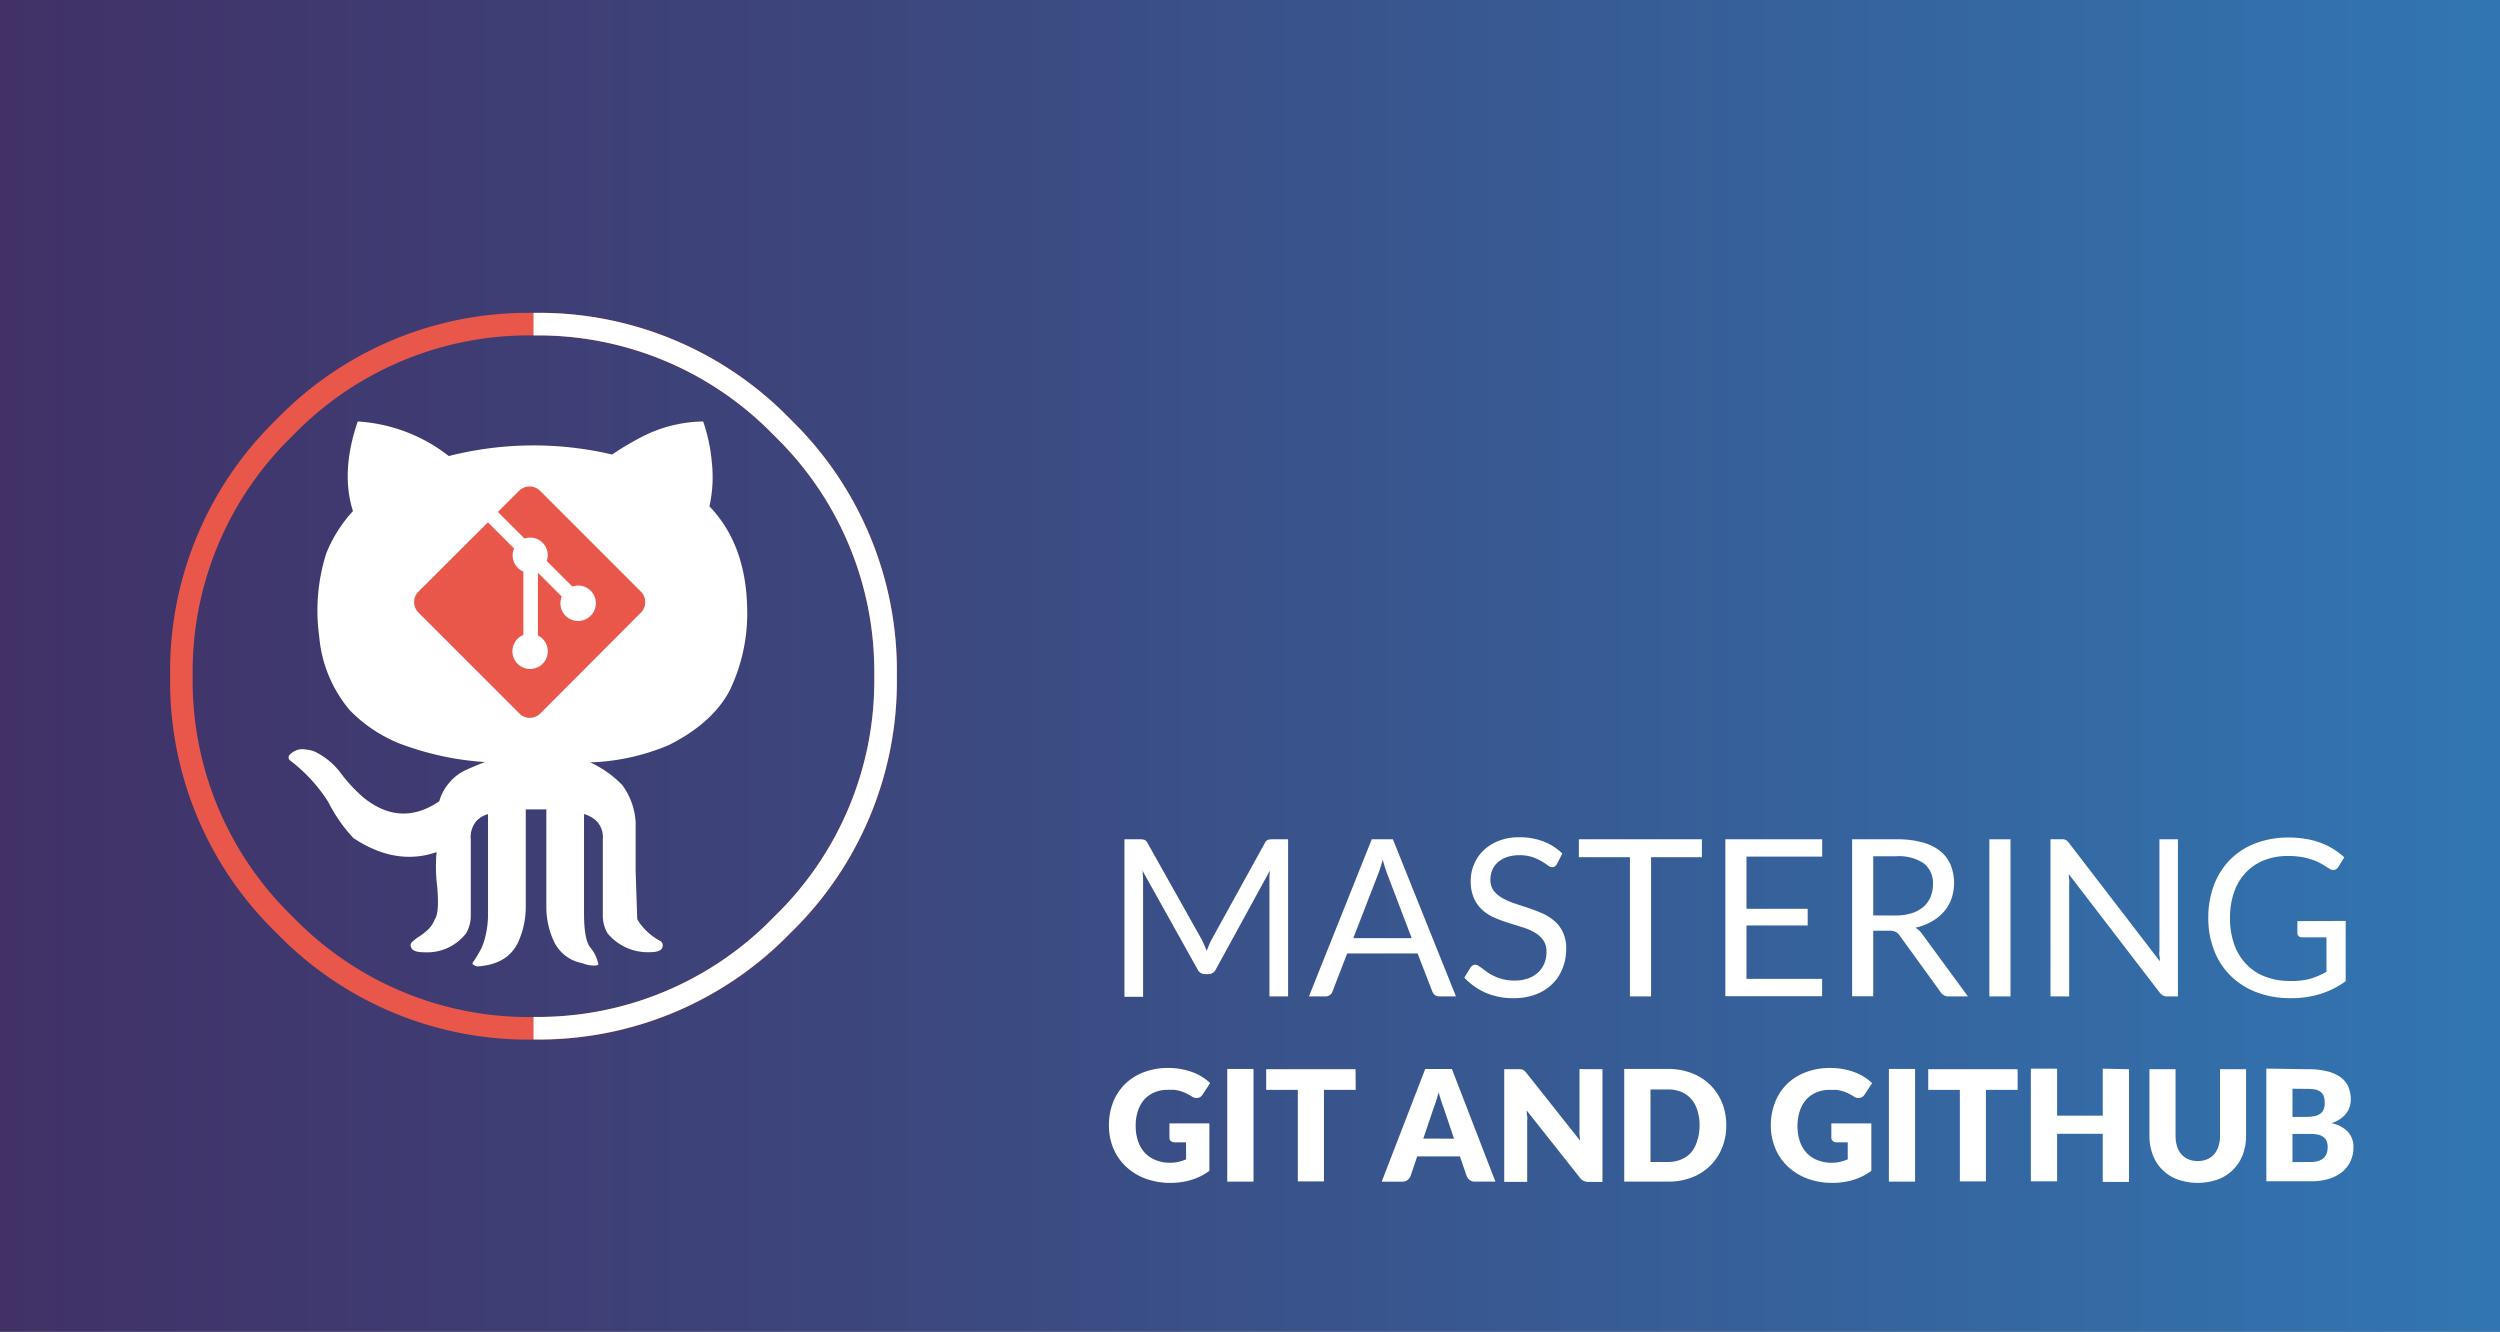
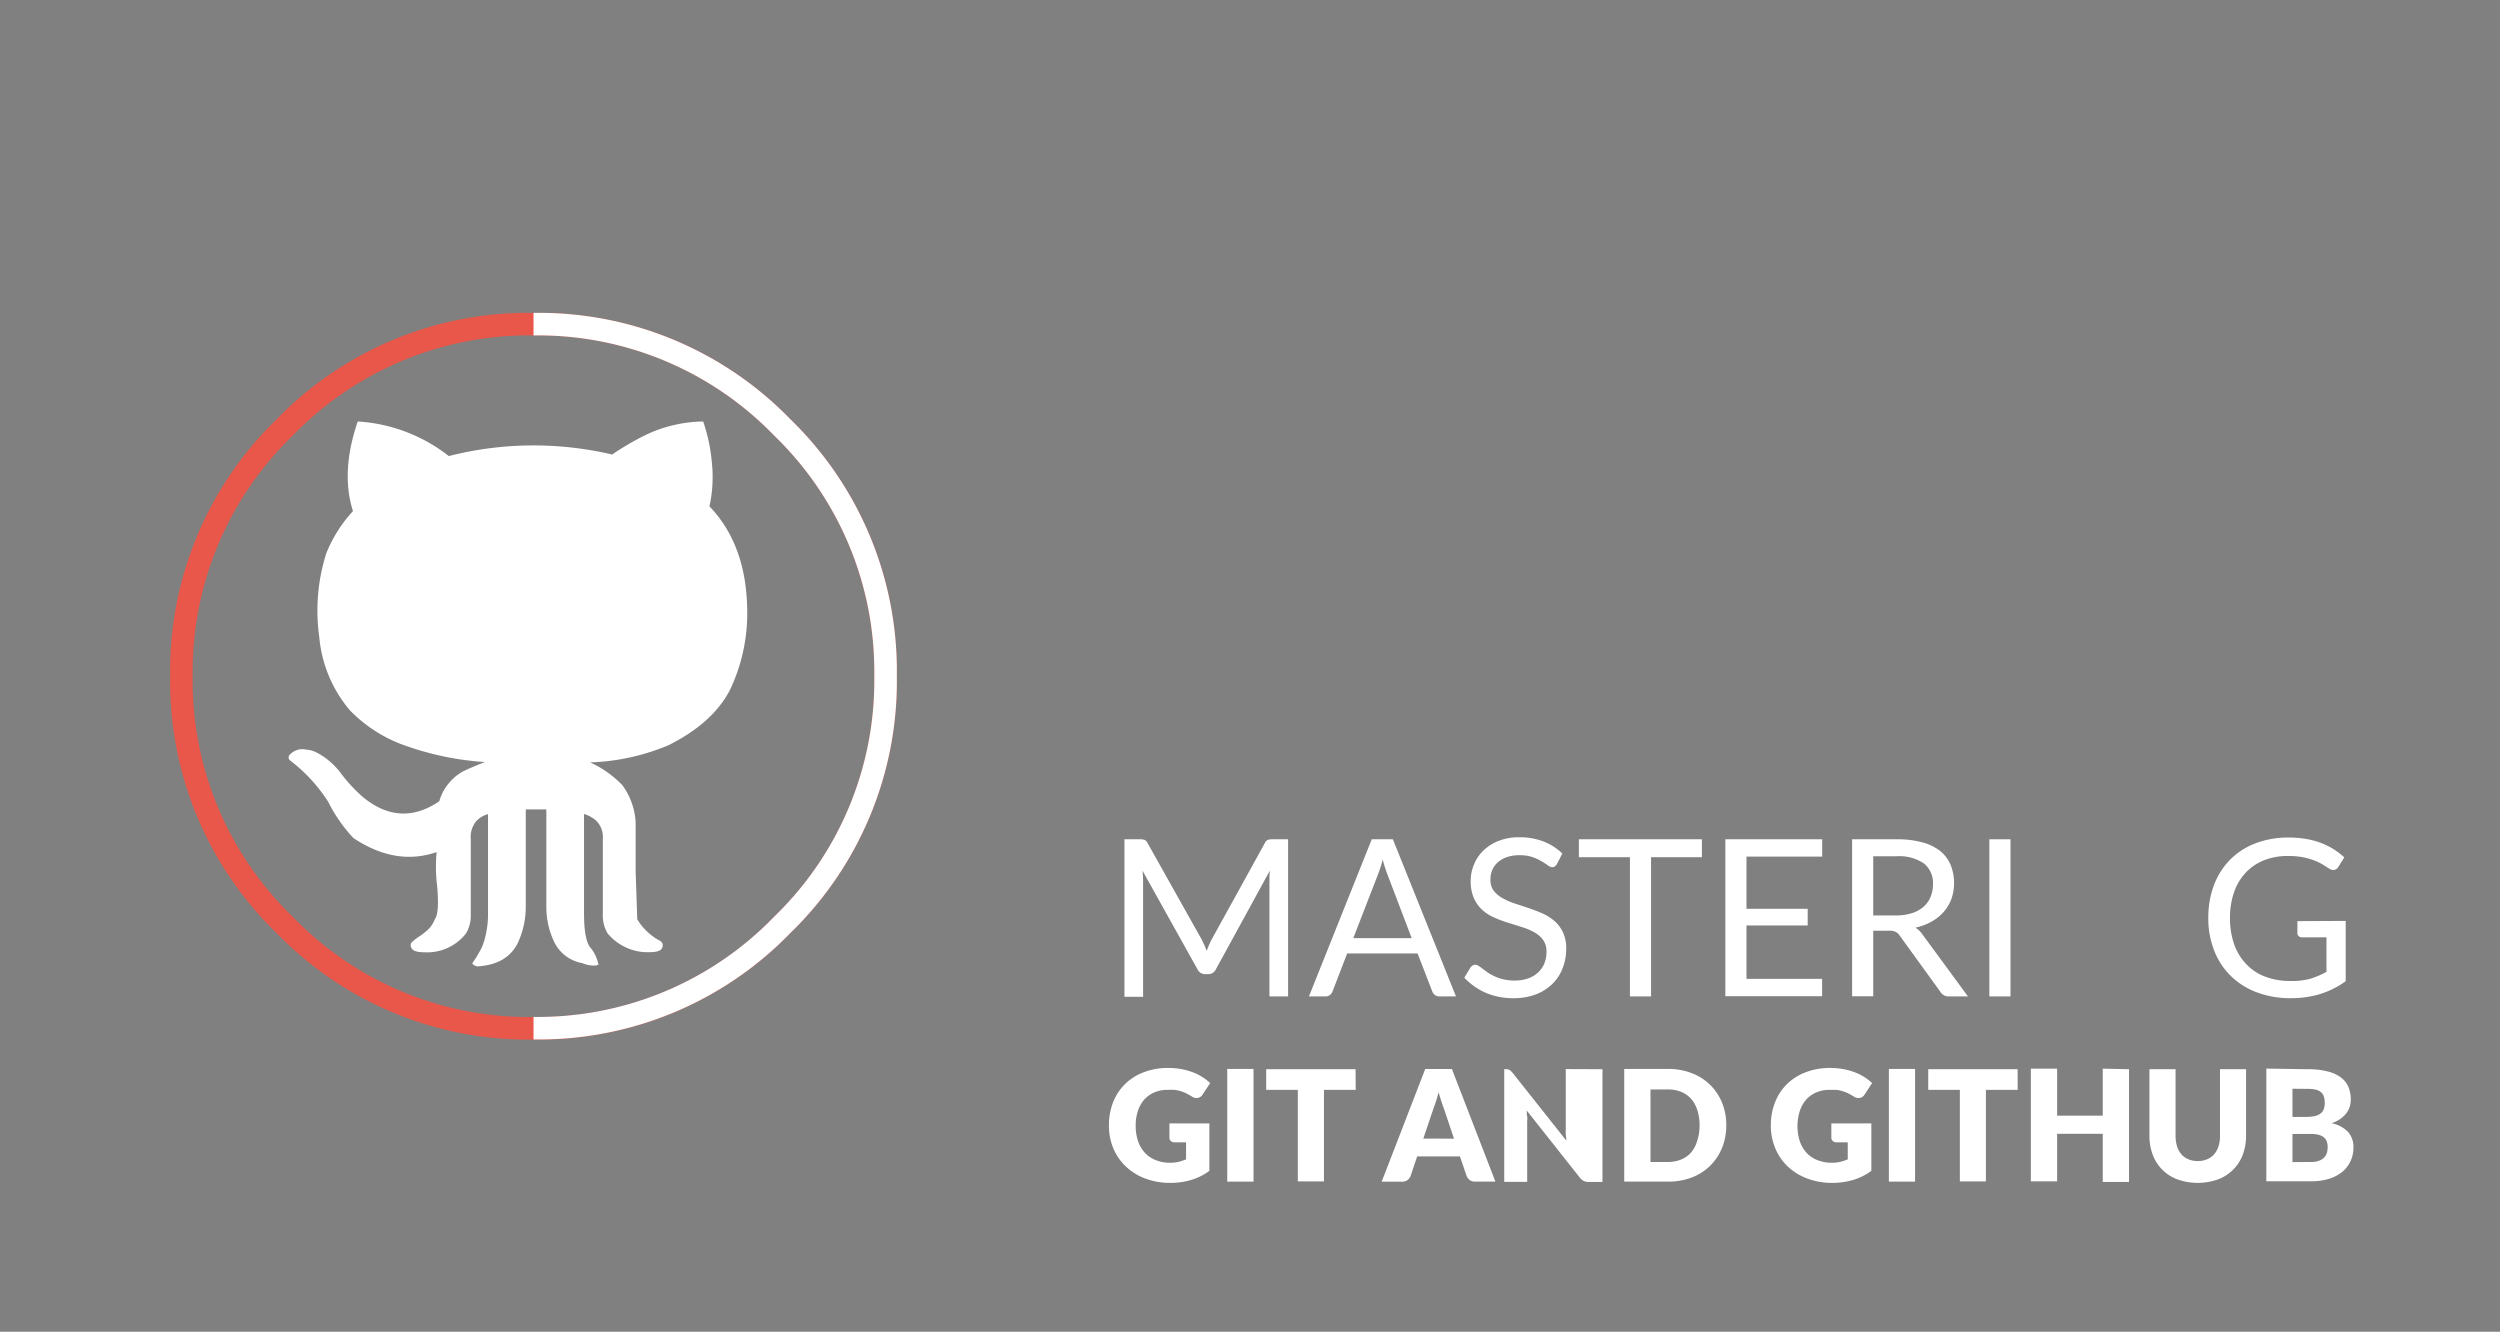
<svg xmlns="http://www.w3.org/2000/svg" id="Layer_1" data-name="Layer 1" viewBox="0 0 355 189.11">
  <rect x="0" y="0" width="355" height="189.11" fill="#808080" stroke="none" />
  <defs>
    <style>.cls-1{fill:url(#linear-gradient);}.cls-2{fill:#fff;}.cls-3{fill:#e85749;}</style>
    <linearGradient id="linear-gradient" x1="-4.99" y1="94.56" x2="359.99" y2="94.56" gradientUnits="userSpaceOnUse">
      <stop offset="0" stop-color="#413066" />
      <stop offset="0.36" stop-color="#3c477e" />
      <stop offset="1" stop-color="#3177b3" />
    </linearGradient>
  </defs>
  <title>Mastering
Git and GitHub_Large</title>
-   <rect class="cls-1" x="-4.99" y="-2.24" width="364.98" height="193.59" />
  <path class="cls-2" d="M182.91,119.18v22.31h-2.65V125.1c0-.22,0-.45,0-.7l.06-.77-7.66,14a1.17,1.17,0,0,1-1.09.7h-.44a1.17,1.17,0,0,1-1.09-.7l-7.81-14a14.17,14.17,0,0,1,.09,1.53v16.39h-2.65V119.18h2.23a1.94,1.94,0,0,1,.62.08.87.87,0,0,1,.42.43l7.71,13.74.37.78c.11.27.23.54.33.82.1-.28.21-.56.33-.83a8.23,8.23,0,0,1,.37-.79l7.57-13.72a.82.82,0,0,1,.41-.43,2.05,2.05,0,0,1,.63-.08Z" />
  <path class="cls-2" d="M206.75,141.49h-2.34a1,1,0,0,1-.65-.2,1.22,1.22,0,0,1-.38-.51l-2.08-5.39h-10l-2.08,5.39a1.07,1.07,0,0,1-.36.5,1,1,0,0,1-.65.21h-2.34l8.92-22.31h3Zm-6.29-8.28L197,124.13c-.1-.27-.21-.58-.33-.94s-.22-.74-.32-1.14a17,17,0,0,1-.67,2.1l-3.51,9.06Z" />
  <path class="cls-2" d="M221.1,122.67a1.17,1.17,0,0,1-.3.35.65.65,0,0,1-.4.12,1.11,1.11,0,0,1-.62-.27,9.55,9.55,0,0,0-.9-.58,6.78,6.78,0,0,0-1.29-.59,5.72,5.72,0,0,0-1.83-.26,5.37,5.37,0,0,0-1.78.27,3.77,3.77,0,0,0-1.29.74,3.06,3.06,0,0,0-.79,1.1,3.4,3.4,0,0,0-.26,1.36,2.56,2.56,0,0,0,.45,1.55,4.06,4.06,0,0,0,1.22,1.05,9.67,9.67,0,0,0,1.71.76l2,.66c.67.23,1.33.48,2,.77a7,7,0,0,1,1.71,1.08,4.88,4.88,0,0,1,1.21,1.61,5.26,5.26,0,0,1,.46,2.33,7.38,7.38,0,0,1-.5,2.75,6.19,6.19,0,0,1-1.45,2.23,6.68,6.68,0,0,1-2.35,1.5,8.74,8.74,0,0,1-3.17.54,9.79,9.79,0,0,1-4-.78,9.42,9.42,0,0,1-3-2.13l.87-1.43a1.18,1.18,0,0,1,.3-.29.7.7,0,0,1,.4-.12.87.87,0,0,1,.46.17,6.46,6.46,0,0,1,.58.41l.75.55a7.14,7.14,0,0,0,1,.54,6.23,6.23,0,0,0,1.22.41,6.6,6.6,0,0,0,1.54.17,5.69,5.69,0,0,0,1.92-.3,4.07,4.07,0,0,0,1.42-.83,3.66,3.66,0,0,0,.9-1.29,4.23,4.23,0,0,0,.31-1.66,2.76,2.76,0,0,0-.46-1.66,3.84,3.84,0,0,0-1.21-1.08,8.39,8.39,0,0,0-1.71-.74l-2-.63a17.14,17.14,0,0,1-2-.74,6.21,6.21,0,0,1-1.72-1.09,4.94,4.94,0,0,1-1.2-1.67,5.91,5.91,0,0,1-.46-2.48,5.82,5.82,0,0,1,.46-2.29,5.67,5.67,0,0,1,1.34-2,6.39,6.39,0,0,1,2.16-1.37,7.76,7.76,0,0,1,2.95-.52,9.44,9.44,0,0,1,3.4.59,7.94,7.94,0,0,1,2.7,1.72Z" />
  <path class="cls-2" d="M241.67,121.72h-7.22v19.77h-3V121.72H224.2v-2.54h17.47Z" />
  <path class="cls-2" d="M258.74,139l0,2.46H245V119.18h13.75v2.46H248v7.41h8.69v2.37H248V139Z" />
  <path class="cls-2" d="M279.45,141.49h-2.68a1.33,1.33,0,0,1-1.22-.63l-5.79-8a1.57,1.57,0,0,0-.57-.53,2,2,0,0,0-.94-.17H266v9.31h-3V119.18h6.3a13.51,13.51,0,0,1,3.66.43,6.9,6.9,0,0,1,2.55,1.24,5,5,0,0,1,1.49,2,6.93,6.93,0,0,1,.11,4.77,5.76,5.76,0,0,1-1.09,1.85,6.45,6.45,0,0,1-1.73,1.39,8,8,0,0,1-2.31.87,3,3,0,0,1,1,.95ZM269.14,130a7.72,7.72,0,0,0,2.31-.32,4.67,4.67,0,0,0,1.68-.91,3.69,3.69,0,0,0,1-1.39,4.54,4.54,0,0,0,.35-1.79,3.55,3.55,0,0,0-1.31-3,6.32,6.32,0,0,0-3.93-1H266V130Z" />
  <path class="cls-2" d="M285.49,141.49h-3V119.18h3Z" />
-   <path class="cls-2" d="M309.27,119.18v22.31h-1.51a1.34,1.34,0,0,1-.6-.12,1.51,1.51,0,0,1-.48-.42l-12.91-16.82c0,.26,0,.52.05.77s0,.48,0,.7v15.89h-2.65V119.18h1.56l.34,0,.25.08a1.34,1.34,0,0,1,.22.16,3,3,0,0,1,.23.25L306.7,136.5c0-.27,0-.54-.06-.79s0-.5,0-.72V119.18Z" />
  <path class="cls-2" d="M333.09,130.77v8.56a12.51,12.51,0,0,1-3.59,1.81,13.84,13.84,0,0,1-4.18.6,13.36,13.36,0,0,1-4.86-.83,10.62,10.62,0,0,1-3.7-2.34,10.18,10.18,0,0,1-2.35-3.6,12.33,12.33,0,0,1-.83-4.62,13.06,13.06,0,0,1,.8-4.66,10.44,10.44,0,0,1,2.28-3.6,10.09,10.09,0,0,1,3.6-2.33,12.93,12.93,0,0,1,4.73-.83,14.41,14.41,0,0,1,2.46.2,11,11,0,0,1,2.11.56,10.27,10.27,0,0,1,1.79.88,11,11,0,0,1,1.54,1.18l-.86,1.37a.89.89,0,0,1-.52.4.93.93,0,0,1-.71-.15c-.25-.15-.53-.32-.85-.53a7.6,7.6,0,0,0-1.18-.6,10.09,10.09,0,0,0-1.64-.49,11,11,0,0,0-2.23-.2,9,9,0,0,0-3.41.61,7.26,7.26,0,0,0-2.6,1.76,7.77,7.77,0,0,0-1.65,2.77,10.81,10.81,0,0,0-.58,3.66,11,11,0,0,0,.6,3.76,7.77,7.77,0,0,0,1.72,2.81,7.14,7.14,0,0,0,2.7,1.77,9.78,9.78,0,0,0,3.56.61A10.13,10.13,0,0,0,328,139a11.67,11.67,0,0,0,2.36-1v-4.9h-3.48a.68.68,0,0,1-.47-.17.56.56,0,0,1-.18-.42v-1.71Z" />
  <path class="cls-2" d="M166.06,159.52h5.67v6.74a8.29,8.29,0,0,1-2.61,1.3,10.26,10.26,0,0,1-2.9.41,10.06,10.06,0,0,1-3.59-.62,8.15,8.15,0,0,1-2.76-1.71,7.6,7.6,0,0,1-1.78-2.58,8.33,8.33,0,0,1-.62-3.25,8.79,8.79,0,0,1,.59-3.29,7.51,7.51,0,0,1,1.69-2.58,7.74,7.74,0,0,1,2.66-1.68,9.51,9.51,0,0,1,3.49-.61,10.19,10.19,0,0,1,1.88.17,9.21,9.21,0,0,1,1.61.45,6.91,6.91,0,0,1,1.36.68,6.73,6.73,0,0,1,1.09.85l-1.07,1.63a1,1,0,0,1-.65.47,1.13,1.13,0,0,1-.86-.19c-.3-.18-.57-.33-.83-.46a5.88,5.88,0,0,0-.79-.31,5.69,5.69,0,0,0-.86-.18,10,10,0,0,0-1,0,4.49,4.49,0,0,0-1.87.37,4,4,0,0,0-1.42,1,4.67,4.67,0,0,0-.9,1.61,6.24,6.24,0,0,0-.32,2.09,6.52,6.52,0,0,0,.35,2.25,4.55,4.55,0,0,0,1,1.67,4.22,4.22,0,0,0,1.53,1,5.29,5.29,0,0,0,2,.36,5,5,0,0,0,1.21-.13,7.74,7.74,0,0,0,1.06-.35v-2.42H166.8a.81.81,0,0,1-.55-.19.61.61,0,0,1-.19-.47Z" />
  <path class="cls-2" d="M178,167.79h-3.73v-16H178Z" />
  <path class="cls-2" d="M192.51,154.76H188v13h-3.71v-13h-4.49v-2.93h12.69Z" />
  <path class="cls-2" d="M212.35,167.79h-2.87a1.21,1.21,0,0,1-.77-.22,1.36,1.36,0,0,1-.45-.58l-.95-2.78h-6.07L200.3,167a1.32,1.32,0,0,1-.43.56,1.24,1.24,0,0,1-.77.24h-2.9l6.18-16h3.79Zm-5.88-6.1L205,157.32c-.11-.28-.23-.61-.35-1s-.25-.79-.37-1.22c-.11.44-.23.85-.35,1.23s-.24.71-.35,1l-1.47,4.35Z" />
-   <path class="cls-2" d="M227.55,151.83v16h-1.93a1.46,1.46,0,0,1-1.29-.61l-7.53-9.52c0,.28,0,.56.06.83s0,.51,0,.75v8.55h-3.26v-16h1.95l.4,0a1,1,0,0,1,.3.08,1.23,1.23,0,0,1,.25.17,2.9,2.9,0,0,1,.27.3l7.6,9.59c0-.31-.06-.61-.08-.9s0-.56,0-.81v-8.45Z" />
+   <path class="cls-2" d="M227.55,151.83v16h-1.93a1.46,1.46,0,0,1-1.29-.61l-7.53-9.52c0,.28,0,.56.06.83s0,.51,0,.75v8.55h-3.26v-16l.4,0a1,1,0,0,1,.3.08,1.23,1.23,0,0,1,.25.17,2.9,2.9,0,0,1,.27.3l7.6,9.59c0-.31-.06-.61-.08-.9s0-.56,0-.81v-8.45Z" />
  <path class="cls-2" d="M245.13,159.81a8.35,8.35,0,0,1-.6,3.19,7.57,7.57,0,0,1-1.68,2.53,7.65,7.65,0,0,1-2.61,1.67,9.21,9.21,0,0,1-3.39.59h-6.21v-16h6.21a9.21,9.21,0,0,1,3.39.6,7.65,7.65,0,0,1,2.61,1.67,7.53,7.53,0,0,1,1.68,2.52A8.35,8.35,0,0,1,245.13,159.81Zm-3.79,0a6.83,6.83,0,0,0-.31-2.14,4.51,4.51,0,0,0-.88-1.62,3.82,3.82,0,0,0-1.41-1,4.9,4.9,0,0,0-1.89-.35h-2.48V165h2.48a4.72,4.72,0,0,0,1.89-.36,3.82,3.82,0,0,0,1.41-1A4.51,4.51,0,0,0,241,162,6.78,6.78,0,0,0,241.34,159.81Z" />
  <path class="cls-2" d="M260.05,159.52h5.68v6.74a8.4,8.4,0,0,1-2.61,1.3,10.32,10.32,0,0,1-2.9.41,10,10,0,0,1-3.59-.62,8.2,8.2,0,0,1-2.77-1.71,7.57,7.57,0,0,1-1.77-2.58,8.33,8.33,0,0,1-.63-3.25,8.79,8.79,0,0,1,.6-3.29,7.37,7.37,0,0,1,1.69-2.58,7.64,7.64,0,0,1,2.66-1.68,9.47,9.47,0,0,1,3.49-.61,10.19,10.19,0,0,1,1.88.17,9.21,9.21,0,0,1,1.61.45,7.51,7.51,0,0,1,1.36.68,7.2,7.2,0,0,1,1.09.85l-1.07,1.63a1,1,0,0,1-.66.47,1.14,1.14,0,0,1-.86-.19c-.29-.18-.56-.33-.82-.46a6,6,0,0,0-.8-.31,5.56,5.56,0,0,0-.85-.18c-.3,0-.64,0-1,0a4.49,4.49,0,0,0-1.87.37,4,4,0,0,0-1.42,1,4.69,4.69,0,0,0-.91,1.61,7.1,7.1,0,0,0,0,4.34,4.55,4.55,0,0,0,1,1.67,4.14,4.14,0,0,0,1.53,1,5.29,5.29,0,0,0,2,.36,5,5,0,0,0,1.21-.13,8.22,8.22,0,0,0,1.06-.35v-2.42H260.8a.8.8,0,0,1-.55-.19.62.62,0,0,1-.2-.47Z" />
  <path class="cls-2" d="M271.94,167.79h-3.72v-16h3.72Z" />
  <path class="cls-2" d="M286.51,154.76H282v13h-3.7v-13h-4.49v-2.93h12.69Z" />
  <path class="cls-2" d="M302.32,151.83v16h-3.73V161h-6.48v6.75h-3.73v-16h3.73v6.67h6.48v-6.67Z" />
  <path class="cls-2" d="M312.07,164.87a3.29,3.29,0,0,0,1.33-.25,2.7,2.7,0,0,0,1-.7,3.17,3.17,0,0,0,.62-1.13,4.64,4.64,0,0,0,.22-1.5v-9.46h3.7v9.46a7.56,7.56,0,0,1-.47,2.69,6,6,0,0,1-3.53,3.5,8.62,8.62,0,0,1-5.73,0,5.93,5.93,0,0,1-3.52-3.5,7.56,7.56,0,0,1-.47-2.69v-9.46h3.71v9.44a5,5,0,0,0,.21,1.51,3.17,3.17,0,0,0,.62,1.13,2.61,2.61,0,0,0,1,.71A3.32,3.32,0,0,0,312.07,164.87Z" />
  <path class="cls-2" d="M327.7,151.83a10.85,10.85,0,0,1,2.81.31,5.31,5.31,0,0,1,1.9.86,3.35,3.35,0,0,1,1.07,1.36,4.64,4.64,0,0,1,.33,1.79,3.57,3.57,0,0,1-.15,1,2.94,2.94,0,0,1-.48.93,3.64,3.64,0,0,1-.85.8,5,5,0,0,1-1.24.62,4.46,4.46,0,0,1,2.34,1.24,3.24,3.24,0,0,1,.76,2.21,4.62,4.62,0,0,1-.4,1.9,4.38,4.38,0,0,1-1.16,1.53,5.54,5.54,0,0,1-1.88,1,8.26,8.26,0,0,1-2.55.36h-6.38v-16Zm-2.17,2.77v4h1.93a6.12,6.12,0,0,0,1.1-.09,2.26,2.26,0,0,0,.84-.31,1.4,1.4,0,0,0,.53-.6,2.3,2.3,0,0,0,.18-1,2.78,2.78,0,0,0-.14-.94,1.32,1.32,0,0,0-.44-.61,1.72,1.72,0,0,0-.75-.33,5,5,0,0,0-1.08-.1Zm2.61,10.4a3.14,3.14,0,0,0,1.2-.19,1.75,1.75,0,0,0,.72-.48,1.64,1.64,0,0,0,.37-.67,3.22,3.22,0,0,0,.1-.75,2.39,2.39,0,0,0-.12-.79,1.33,1.33,0,0,0-.39-.59,2.06,2.06,0,0,0-.74-.38,4.73,4.73,0,0,0-1.17-.13h-2.58v4Z" />
  <path class="cls-2" d="M41.21,108a.55.55,0,0,1,0-.89,2.4,2.4,0,0,1,2.23-.67,3.76,3.76,0,0,1,1.56.44,10.12,10.12,0,0,1,3.46,3,22.62,22.62,0,0,0,3,3.24q5.34,4.45,10.92.66a6.66,6.66,0,0,1,1.45-2.67,6.8,6.8,0,0,1,1.9-1.56c.59-.3,1.63-.75,3.12-1.34a41.77,41.77,0,0,1-11.93-2.56,20.39,20.39,0,0,1-7.25-4.8A18.68,18.68,0,0,1,45.33,90.4a26.85,26.85,0,0,1,1-11.82,19.57,19.57,0,0,1,3.79-6Q48.35,67,50.8,59.85a23.23,23.23,0,0,1,12.93,4.91,48.8,48.8,0,0,1,23.19-.22,40.43,40.43,0,0,1,4.79-2.79,19.57,19.57,0,0,1,8.14-1.9,24.19,24.19,0,0,1,1.23,5.8,19.18,19.18,0,0,1-.34,6.25q5.13,5.34,5.35,14.27A25.25,25.25,0,0,1,103.64,98q-2.44,4.68-8.69,7.81a31.3,31.3,0,0,1-11.15,2.45,14.89,14.89,0,0,1,4.57,3.23,9.82,9.82,0,0,1,1.89,5.24v7l.23,6.8a7.65,7.65,0,0,0,1.56,1.89,7.92,7.92,0,0,0,1.56,1.12.75.75,0,0,1,.44,1c-.14.45-.74.67-1.78.67a7.41,7.41,0,0,1-6-2.68,5,5,0,0,1-.67-2.67v-10.7a3.28,3.28,0,0,0-.89-2.57,4.41,4.41,0,0,0-1.78-1v14.05c0,2.52.29,4.16.89,4.9a5.31,5.31,0,0,1,1.11,2.23q.23.22-.33.33a4.18,4.18,0,0,1-1.9-.33,5.52,5.52,0,0,1-4-3,11.56,11.56,0,0,1-1.12-5V114.93H74.66v13.82a12.28,12.28,0,0,1-1.12,5.13Q72,137,67.74,137.23c-.44-.15-.67-.3-.67-.45a18,18,0,0,0,1.34-2.23,10,10,0,0,0,.56-1.78,13.16,13.16,0,0,0,.33-3.12V115.6a3.63,3.63,0,0,0-1.67,1,3.54,3.54,0,0,0-.78,2.57v10.7a5,5,0,0,1-.67,2.67,7,7,0,0,1-6,2.68c-1,0-1.63-.22-1.78-.67a.62.62,0,0,1,.11-.78,7.31,7.31,0,0,1,1-.78,6.8,6.8,0,0,0,.9-.67,4,4,0,0,0,1.33-1.78c.45-.6.56-2.16.34-4.69A21.86,21.86,0,0,1,62,121q-5.81,2-11.82-2a21.8,21.8,0,0,1-3.57-5.13A22.62,22.62,0,0,0,41.21,108Z" />
  <path class="cls-3" d="M112.24,59.54A49.7,49.7,0,0,0,75.76,44.43,49.67,49.67,0,0,0,39.28,59.54,49.71,49.71,0,0,0,24.16,96,49.71,49.71,0,0,0,39.28,132.5a49.68,49.68,0,0,0,36.48,15.12,49.71,49.71,0,0,0,36.48-15.12A49.74,49.74,0,0,0,127.35,96,49.74,49.74,0,0,0,112.24,59.54Zm-2.31,70.65a46.6,46.6,0,0,1-34.17,14.23,46.62,46.62,0,0,1-34.18-14.23A46.59,46.59,0,0,1,27.36,96,46.59,46.59,0,0,1,41.58,61.85,46.62,46.62,0,0,1,75.76,47.63a46.59,46.59,0,0,1,34.17,14.22A46.59,46.59,0,0,1,124.15,96,46.59,46.59,0,0,1,109.93,130.19Z" />
  <circle class="cls-2" cx="75.29" cy="92.5" r="1.54" />
  <circle class="cls-2" cx="75.2" cy="78.79" r="1.54" />
  <circle class="cls-2" cx="82.15" cy="85.7" r="1.54" />
-   <path class="cls-3" d="M91,84l-14.3-14.3a2.12,2.12,0,0,0-3,0h0l-3,3,3.77,3.77a2.5,2.5,0,0,1,3.17,3.19l3.63,3.63a2.51,2.51,0,0,1,2.6,4.15h0a2.51,2.51,0,0,1-4.1-2.73l-3.39-3.39v8.91a2.92,2.92,0,0,1,.67.48,2.51,2.51,0,0,1,0,3.55h0a2.51,2.51,0,0,1-3.55-3.55,2.42,2.42,0,0,1,.82-.55v-9a2.57,2.57,0,0,1-.82-.55A2.5,2.5,0,0,1,73,77.88l-3.72-3.71L59.44,84a2.09,2.09,0,0,0,0,3h0l14.3,14.3a2.09,2.09,0,0,0,3,0L91,87a2.12,2.12,0,0,0,0-3" />
  <path class="cls-2" d="M112.24,59.54A49.7,49.7,0,0,0,75.76,44.43v3.2a46.59,46.59,0,0,1,34.17,14.22A46.59,46.59,0,0,1,124.15,96a46.59,46.59,0,0,1-14.22,34.17,46.6,46.6,0,0,1-34.17,14.23v3.2a49.71,49.71,0,0,0,36.48-15.12A49.74,49.74,0,0,0,127.35,96,49.74,49.74,0,0,0,112.24,59.54Z" />
</svg>